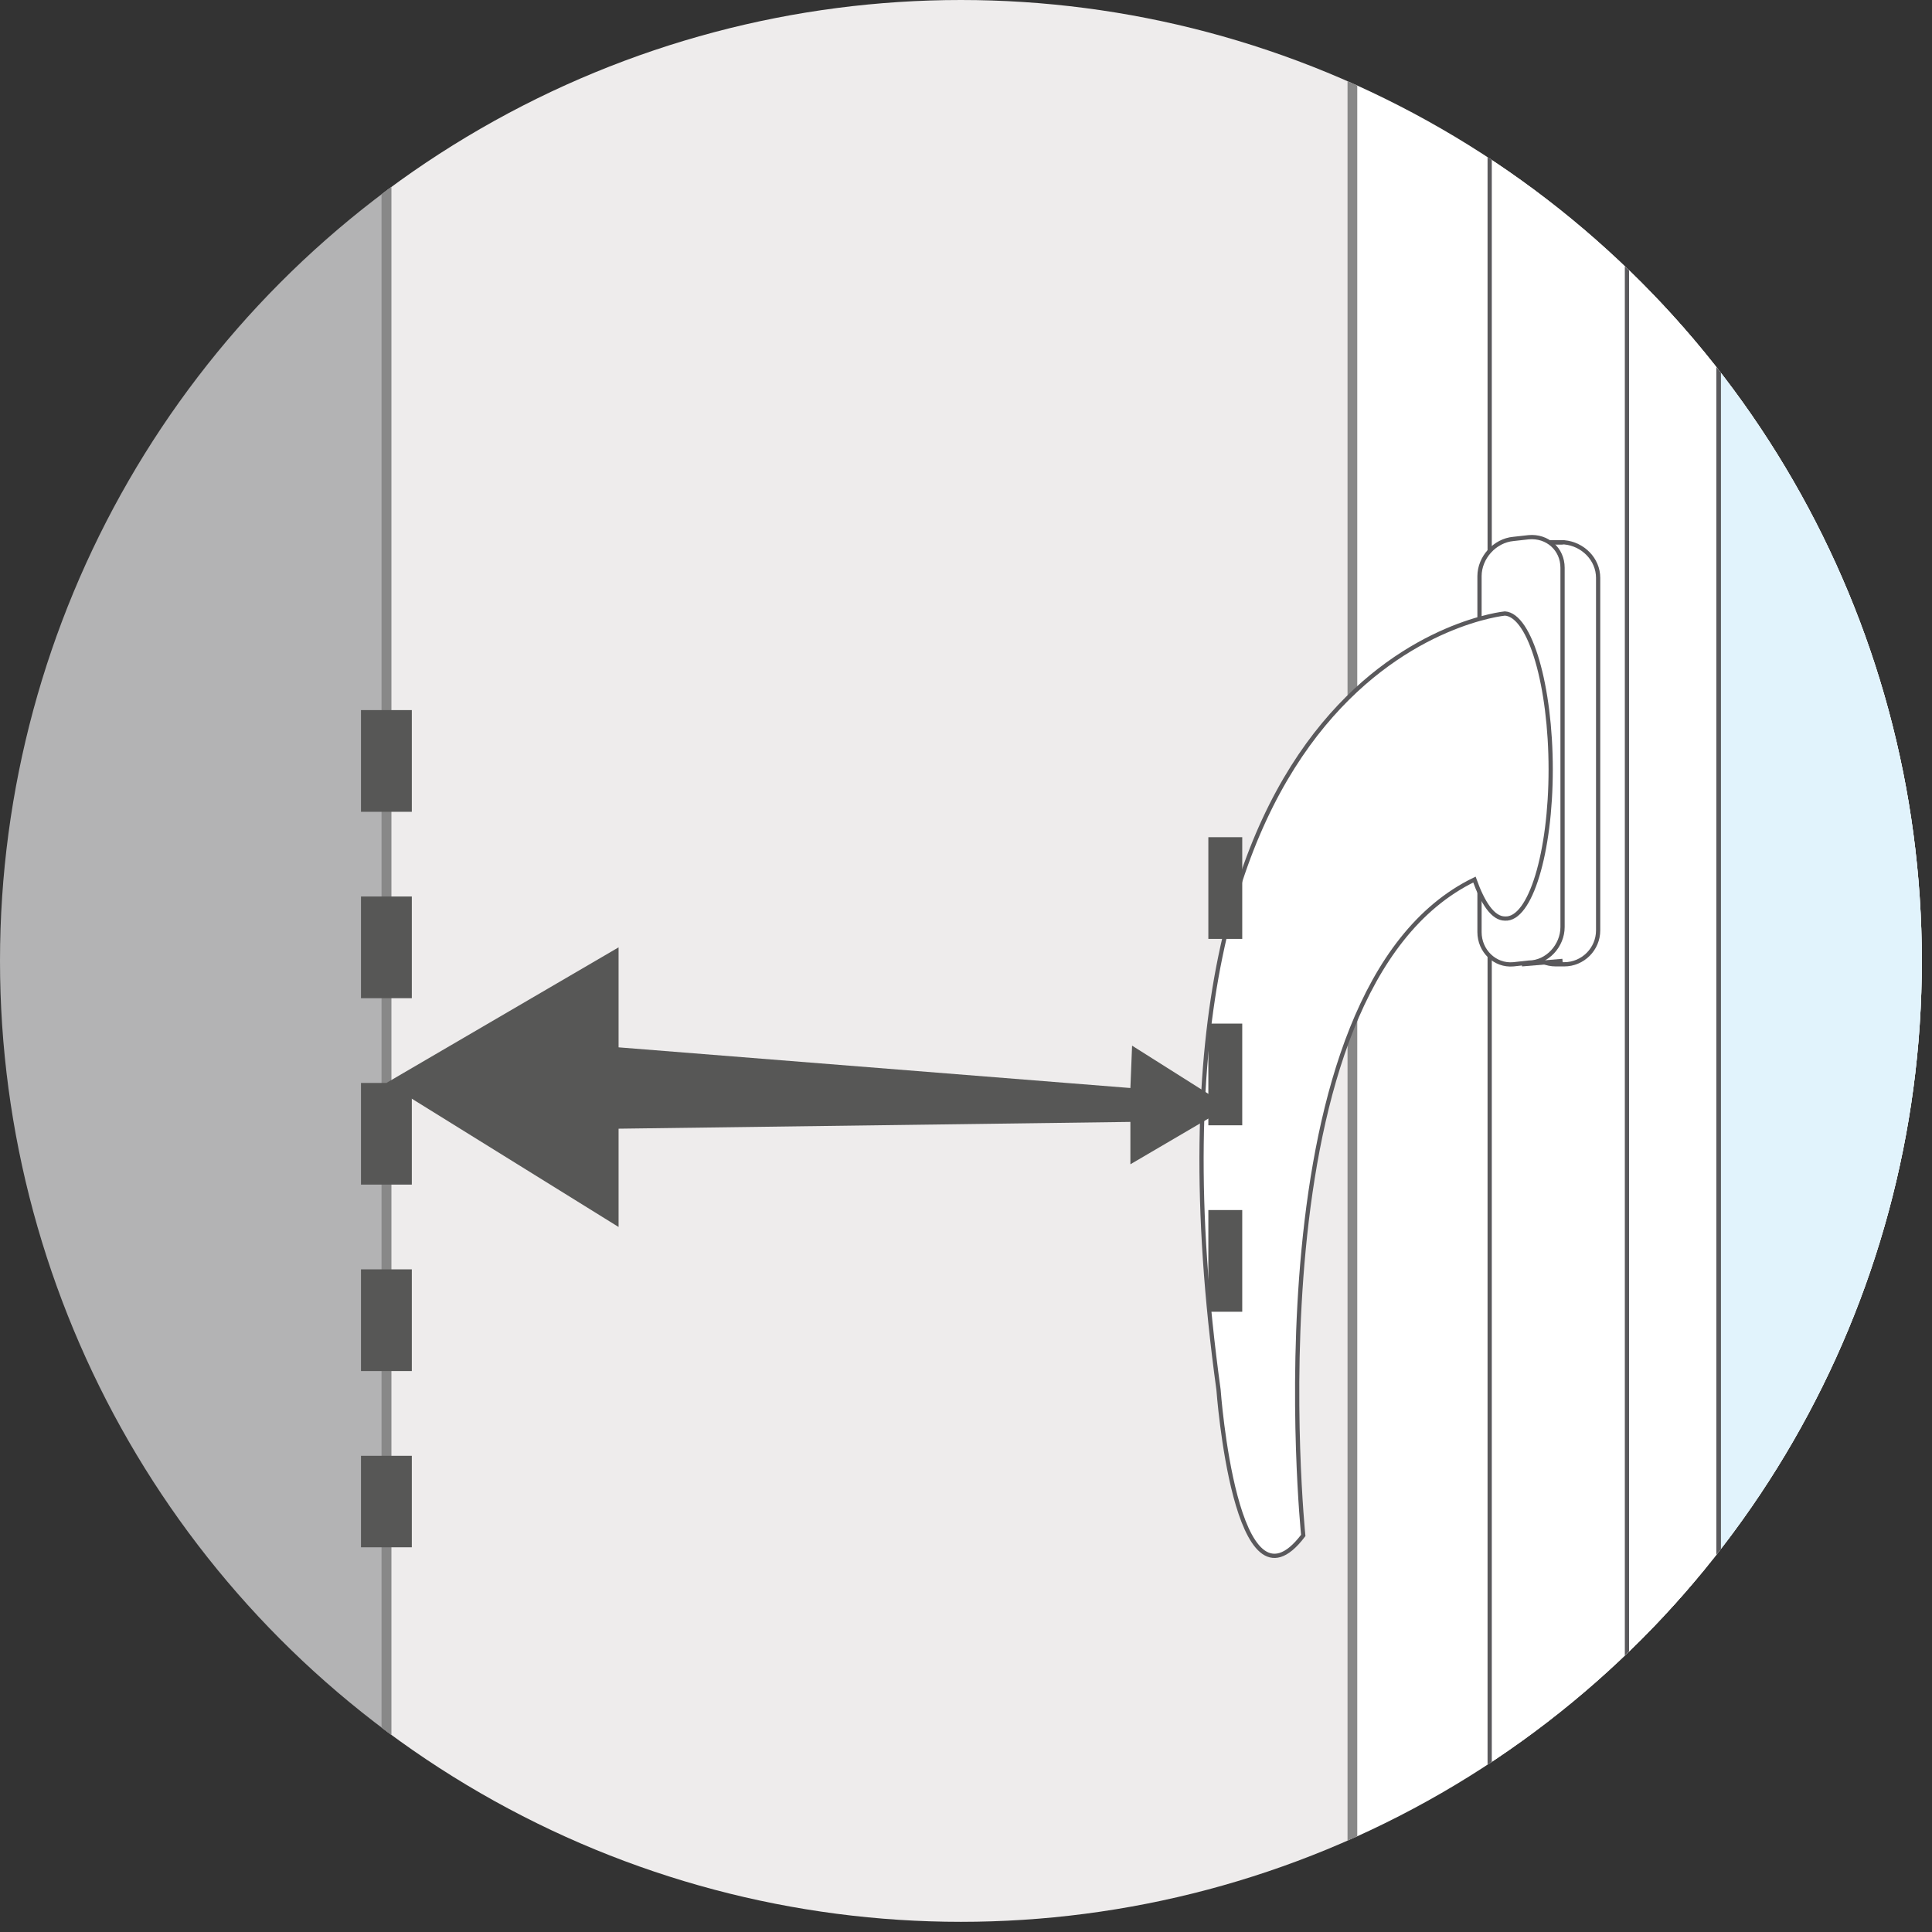
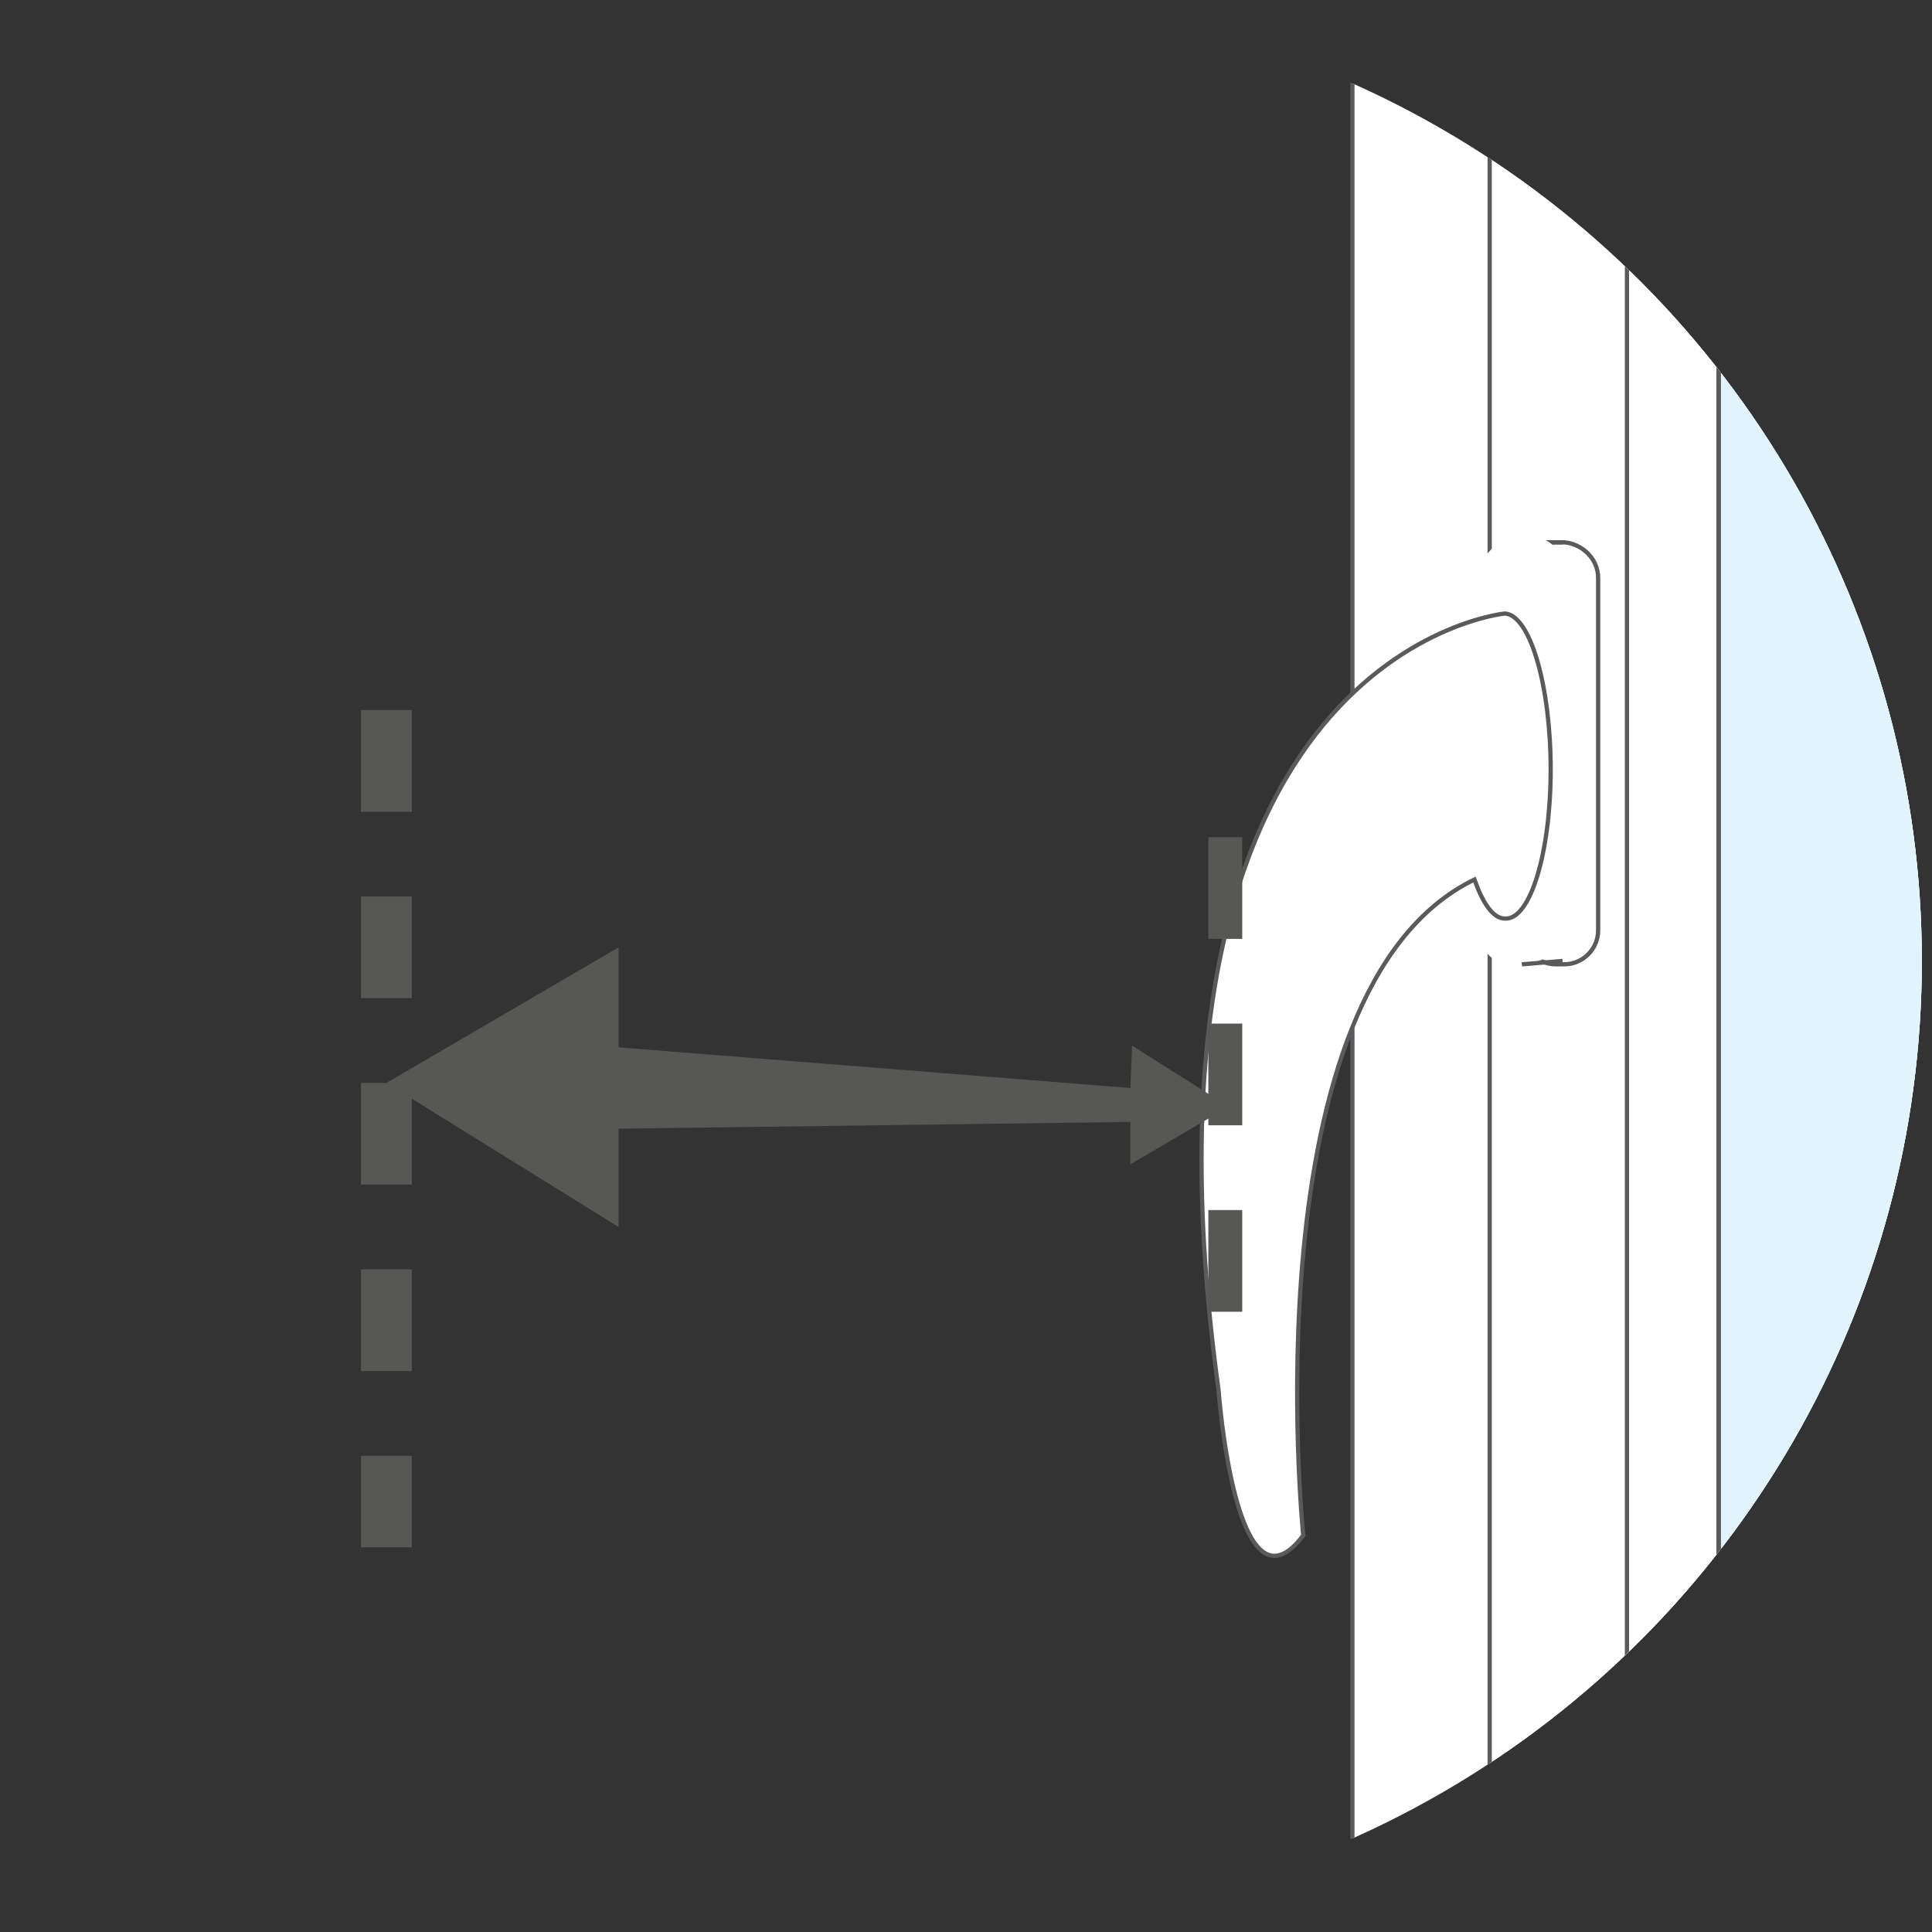
<svg xmlns="http://www.w3.org/2000/svg" xmlns:xlink="http://www.w3.org/1999/xlink" version="1.1" id="Layer_1" x="0px" y="0px" viewBox="0 0 114 114" style="enable-background:new 0 0 114 114;" xml:space="preserve">
  <rect x="0" y="0" width="114" height="114" fill="#333333" stroke="none" />
  <style type="text/css">
	.st0{clip-path:url(#SVGID_2_);}
	.st1{fill:#FFFFFF;stroke:#5A595C;stroke-width:0.25;stroke-miterlimit:10;}
	.st2{fill:#E1F3FC;stroke:#59595C;stroke-width:0.287;stroke-miterlimit:10;}
	.st3{fill:#FFFFFF;stroke:#868686;stroke-width:0.574;stroke-miterlimit:10;}
	.st4{fill:#EBE9E8;stroke:#858485;stroke-width:0.574;stroke-miterlimit:10;}
	.st5{fill:#EEECEC;stroke:#888888;stroke-width:0.574;stroke-miterlimit:10;}
	.st6{fill:#FFFFFF;}
	.st7{fill:none;stroke:#5A595C;stroke-width:0.25;stroke-miterlimit:10;}
	.st8{fill:#B3B3B4;stroke:#888888;stroke-width:0.574;stroke-miterlimit:10;}
	.st9{fill:none;stroke:#868686;stroke-width:0.574;stroke-miterlimit:10;}
	.st10{fill:none;stroke:#575756;stroke-width:2;stroke-miterlimit:10;stroke-dasharray:6,5,6,5,6,5;}
	.st11{fill:none;stroke:#575756;stroke-width:3;stroke-miterlimit:10;stroke-dasharray:6,5,6,5,6,5;}
	.st12{fill:#575756;}
</style>
  <g>
    <defs>
      <circle id="SVGID_1_" cx="56.7" cy="56.7" r="56.7" />
    </defs>
    <clipPath id="SVGID_2_">
      <use xlink:href="#SVGID_1_" style="overflow:visible;" />
    </clipPath>
    <g class="st0">
      <g>
        <path class="st1" d="M315.8,245.5l-236-41.8v-339.6l236-96V245.5z" />
        <path class="st1" d="M315.8,232.8L87.9,196v-319.8l227.9-86.8V232.8z" />
        <path class="st2" d="M315.8,207.4l-214.4-28v-283l214.4-72.6V207.4z" />
        <path class="st3" d="M315.8,219.9L96,187.8v-9.1l219.8,28.7V219.9z" />
-         <path class="st3" d="M315.8-188.6L96-110.8v9.1l219.8-74.5V-188.6z" />
        <path class="st1" d="M96-110.8l5.4,7.2v283l-5.4,8.4V-110.8z" />
        <path class="st4" d="M315.8-231.9l-236,96l-57-14.5l231.6-110.9L315.8-231.9z" />
        <path class="st4" d="M315.8,245.5l-236-41.8l-57,6.3l231.6,48.3L315.8,245.5z" />
-         <path class="st5" d="M79.8,203.7l-57,6.3v-360.4l57,14.5V203.7z" />
        <path class="st4" d="M315.8,245.5l-61.4,12.8v-519.6l61.4,29.4V245.5z" />
      </g>
      <path class="st6" d="M89.8,54.9c0,1.1,0.9,2,2,2h0.5c1.1,0,2-0.9,2-2V34.1c0-1.1-0.9-2-2-2.1h-0.5c-1.1,0-2,0.8-2,1.9V54.9z" />
      <path class="st7" d="M89.8,54.9c0,1.1,0.9,2,2,2h0.5c1.1,0,2-0.9,2-2V34.1c0-1.1-0.9-2-2-2.1h-0.5c-1.1,0-2,0.8-2,1.9V54.9z" />
      <path class="st1" d="M89.8,32h2.4" />
      <path class="st6" d="M92.2,54.7c0,1.1-0.9,2.1-2,2.1l-0.9,0.1c-1.1,0.1-2-0.8-2-1.9V34c0-1.1,0.9-2.1,2-2.2l0.9-0.1    c1.1-0.1,2,0.7,2,1.8V54.7z" />
-       <path class="st7" d="M92.2,54.7c0,1.1-0.9,2.1-2,2.1l-0.9,0.1c-1.1,0.1-2-0.8-2-1.9V34c0-1.1,0.9-2.1,2-2.2l0.9-0.1    c1.1-0.1,2,0.7,2,1.8V54.7z" />
      <path class="st1" d="M88.8,36.2c0,0-22.9,2.2-16.9,45.8c0,0,1,13.9,5,8.6c0,0-3.3-32.2,10.1-38.7c0.5,1.4,1.1,2.3,1.8,2.3    c1.5,0.1,2.7-3.9,2.7-8.8S90.3,36.3,88.8,36.2z" />
      <path class="st1" d="M89.8,56.9l2.4-0.2" />
-       <path class="st8" d="M254.4-261.3v-30.8L22.8-172.6l-42,22.2V231l42,11.3l231.6,62.6v-46.6L22.8,210v-360.4L254.4-261.3z" />
      <path class="st9" d="M254.4,304.9l-757.1-204.6" />
      <path class="st9" d="M254.4-292.1l-757.1,392.4" />
      <path class="st10" d="M72.3,49.4V79" />
      <path class="st11" d="M22.8,41.9v49.4" />
      <path class="st12" d="M72.5,65.3l-5.7-3.6l-0.1,2.5l-30.2-2.4v-5.9l-13.7,8l13.7,8.5v-5.8l30.2-0.4v2.5L72.5,65.3z" />
    </g>
  </g>
</svg>